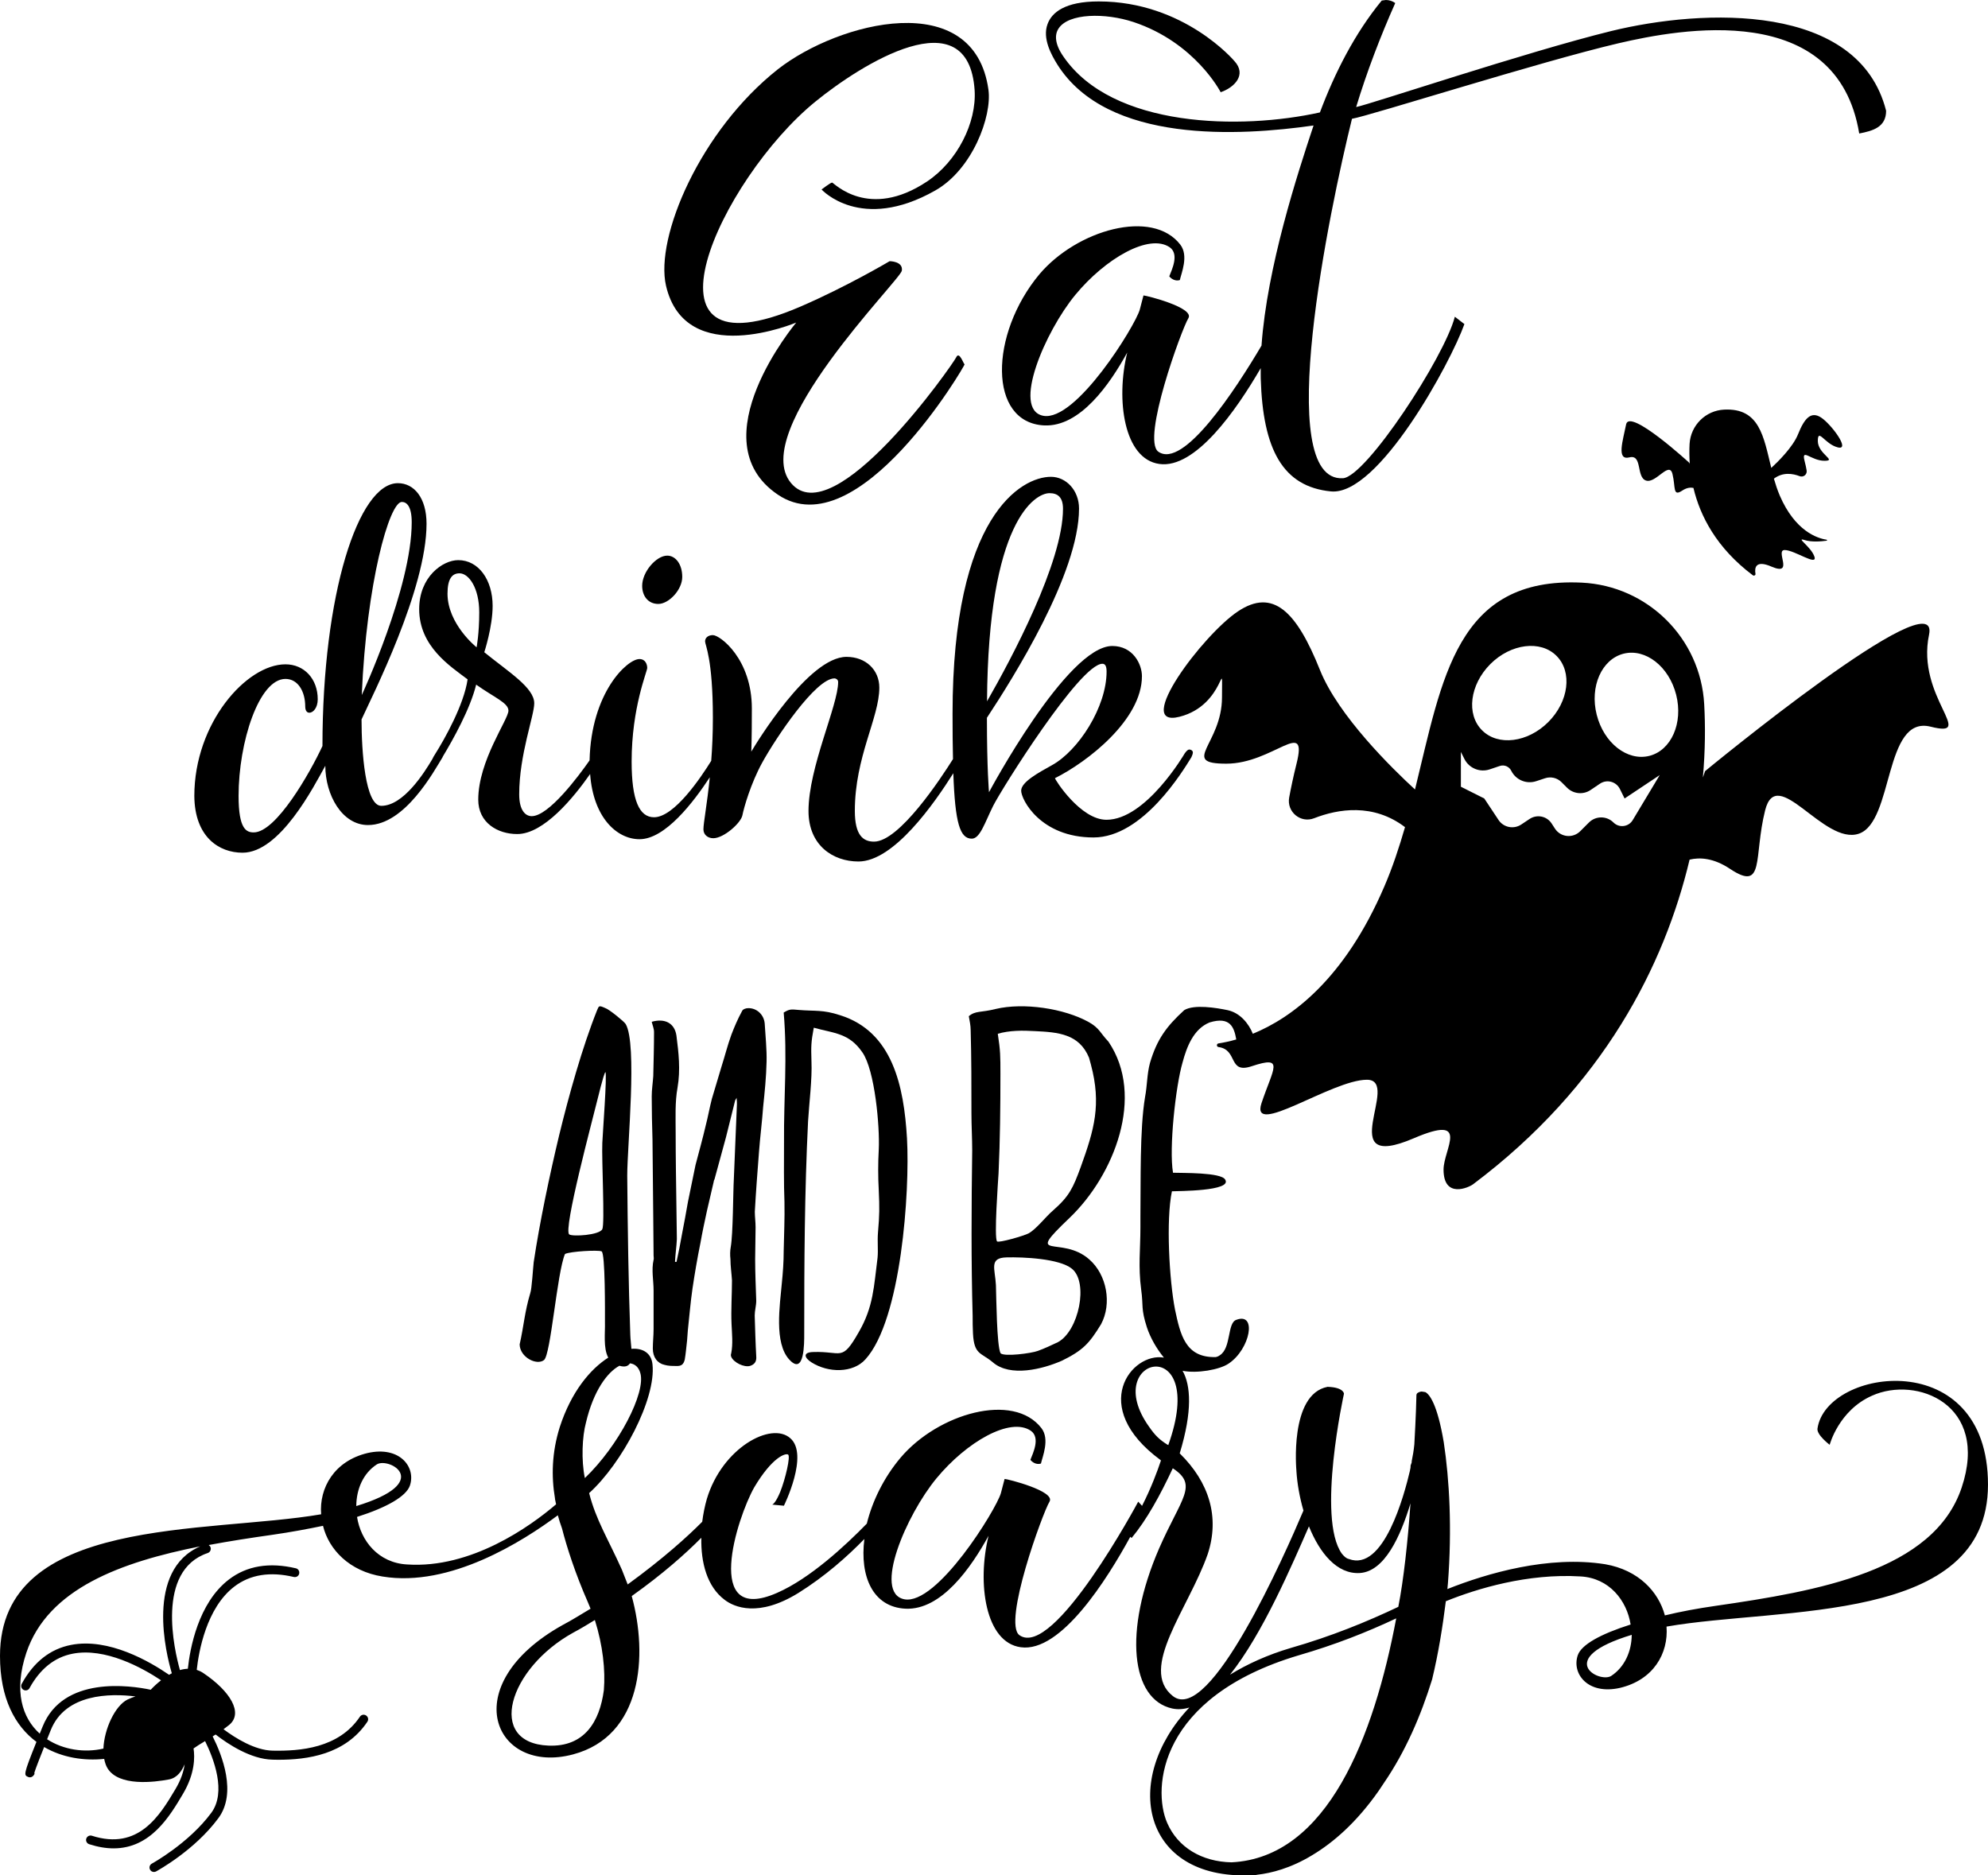
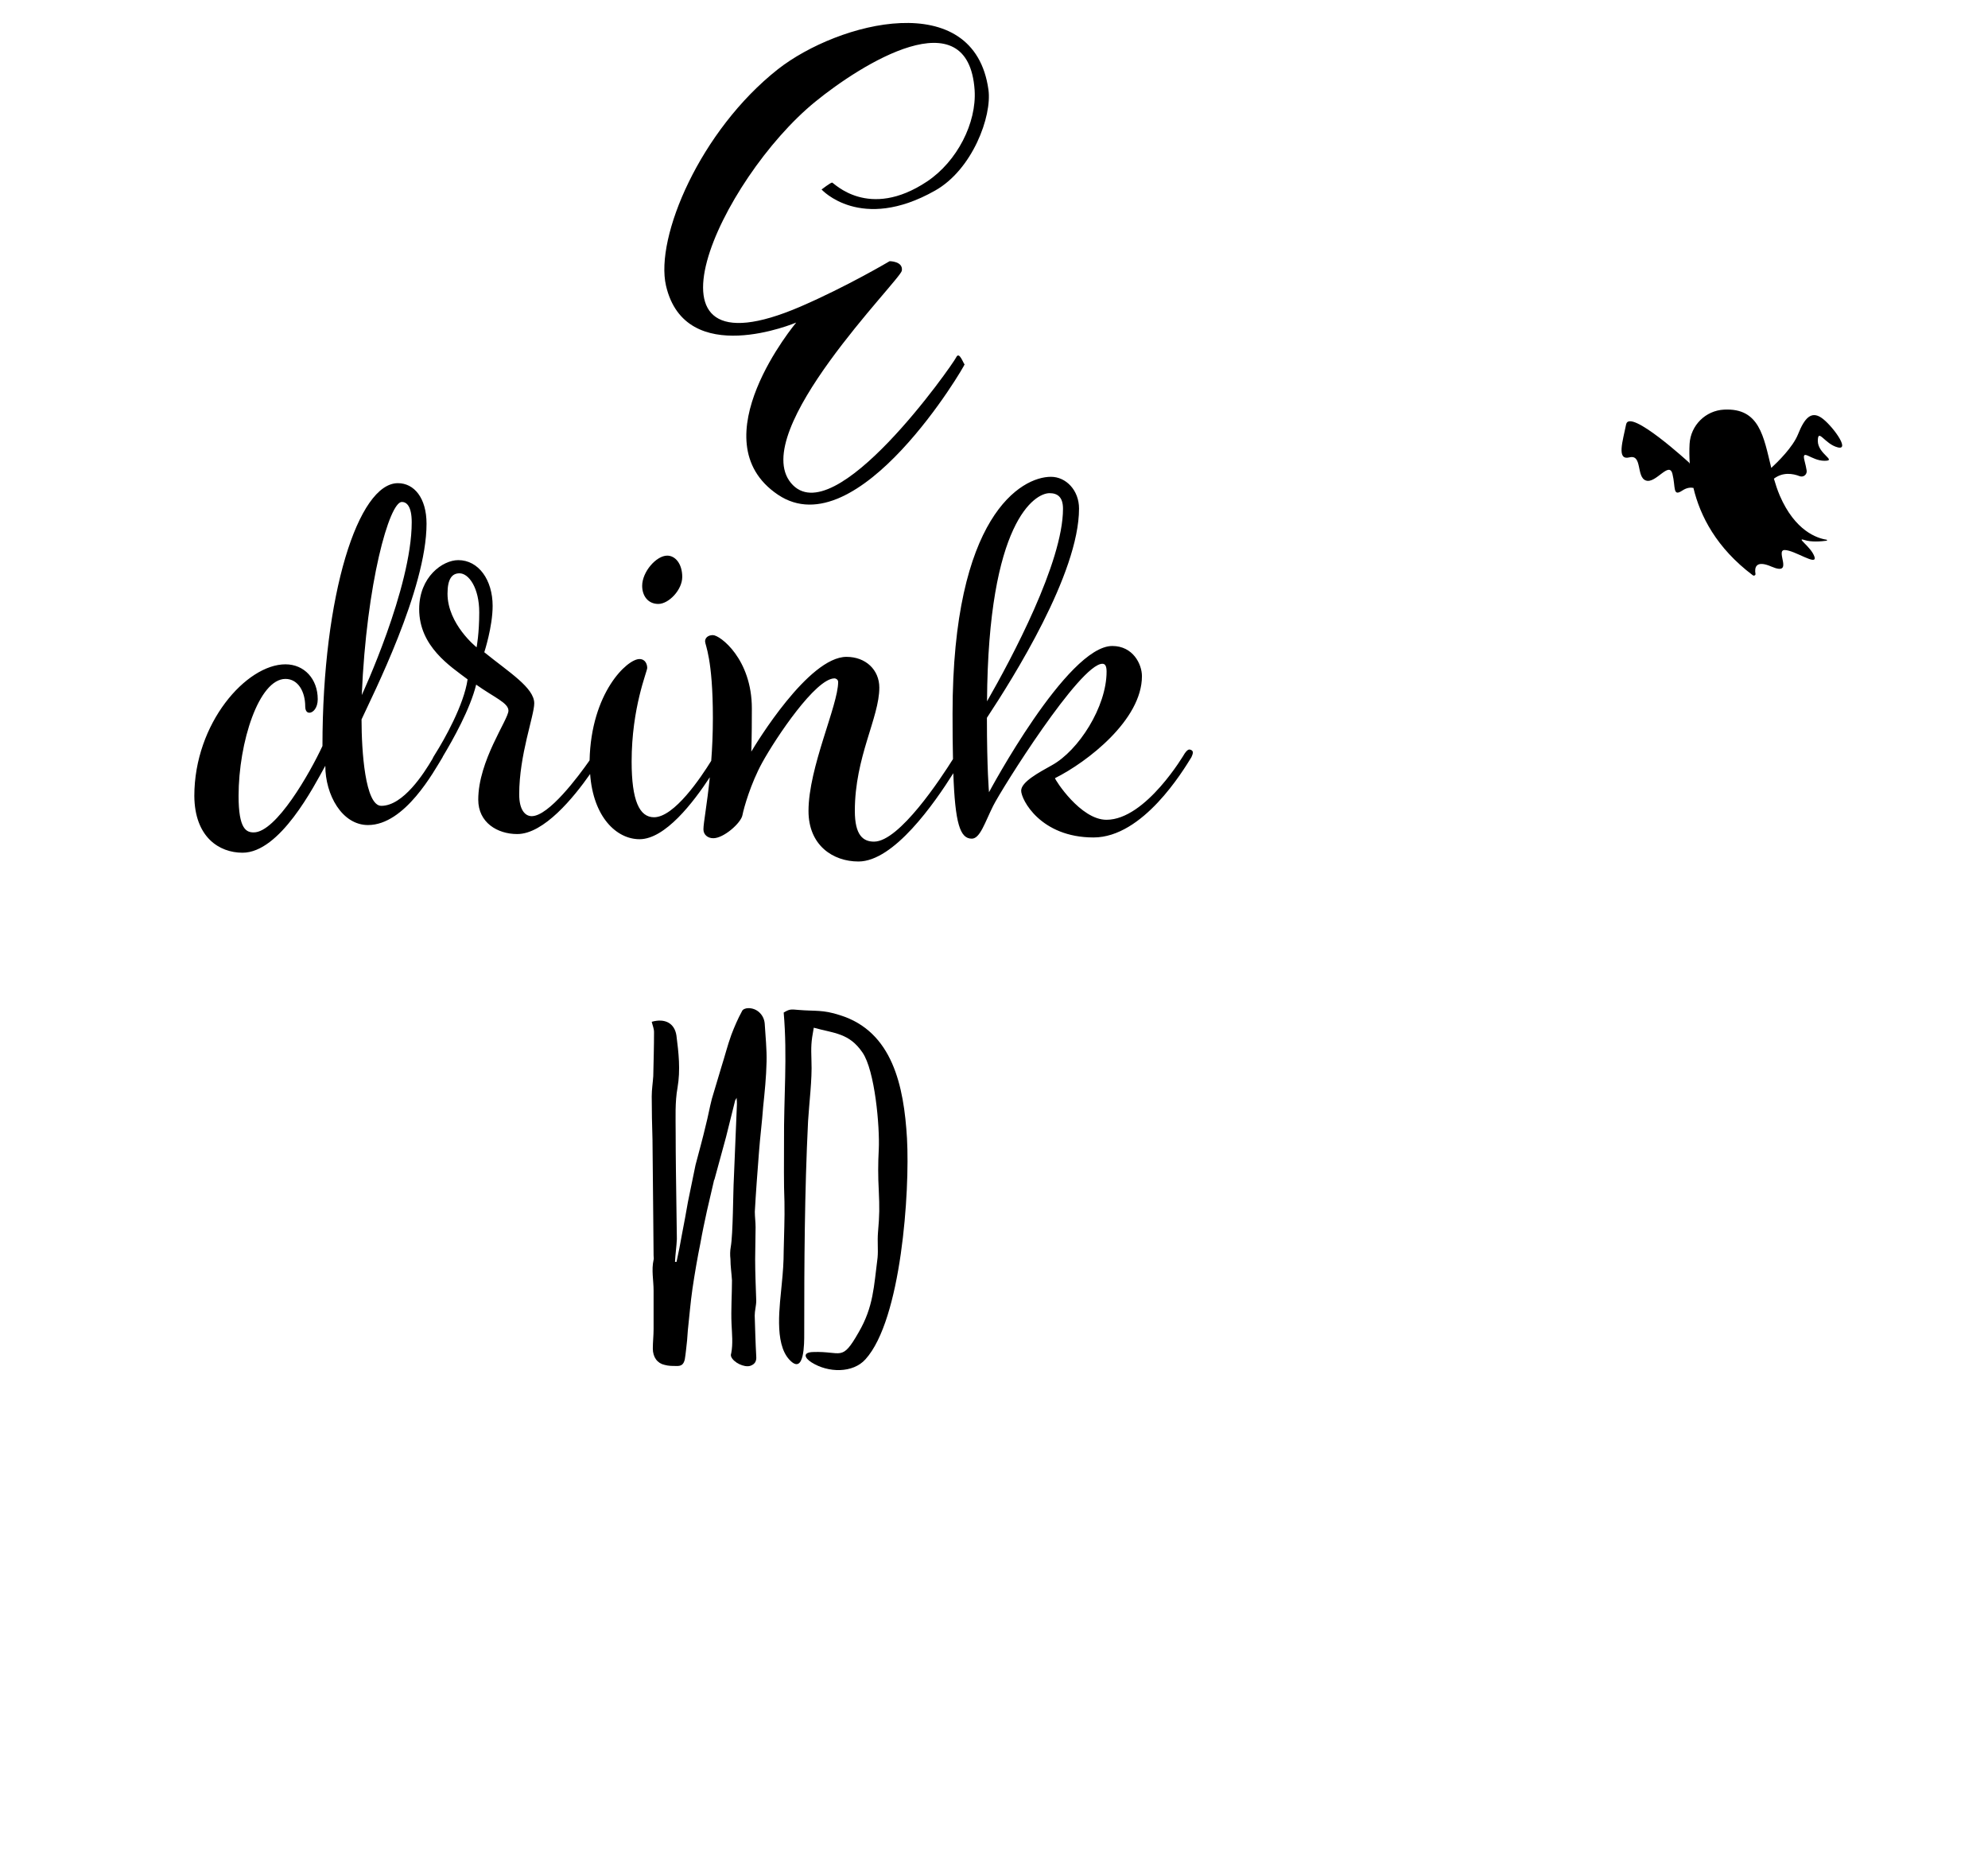
<svg xmlns="http://www.w3.org/2000/svg" version="1.1" x="0px" y="0px" viewBox="0 0 181.07 170.8" style="enable-background:new 0 0 181.07 170.8;" xml:space="preserve">
  <style type="text/css">
	.st0{fill:#FFFC78;}
	.st1{fill:#FCFCFC;}
	.st2{fill:#FF6C8C;}
	.st3{fill:#050102;}
	.st4{fill:#FF5E00;}
	.st5{fill:#763682;}
	.st6{fill:#97C221;}
	.st7{fill:#FBC028;}
	.st8{fill:#2D2D2D;}
	.st9{fill:#FFA015;}
	.st10{fill:#020202;}
	.st11{fill:#FF9E03;}
	.st12{fill:#FFAC1B;}
	.st13{fill:#070707;}
	.st14{fill:#16181B;}
	.st15{fill:#606060;}
	.st16{fill:#4F3B6D;}
	.st17{fill:#1D1B26;}
	.st18{fill:#FF00E1;}
	.st19{fill:#F29100;}
	.st20{fill:#EE7A00;}
</style>
  <g id="Направляющие_для_монтажной_области">
</g>
  <g id="Слой_1">
    <g>
      <path d="M72.52,29.38c0,0-8.99,10.72-1.68,15.67C78.15,50,87.96,33.18,87.86,33.18c-0.1,0-0.48-1.25-0.77-0.63    c-0.29,0.63-11.15,16.15-15.05,11.44c-3.89-4.71,9.95-18.46,10.1-19.33c0.14-0.87-1.11-0.87-1.11-0.87s-3.89,2.31-8.13,4.14    c-15.87,6.83-7.26-11.64,1.35-18.66c4.18-3.41,13.94-9.57,14.52-1.06c0.19,2.98-1.59,6.49-4.33,8.32c-5.34,3.56-8.51,0.1-8.65,0.1    c-0.14,0-0.96,0.63-0.96,0.63s3.56,3.94,10.34,0.1c3.41-1.92,5.19-6.78,4.86-9.18c-1.3-9.38-13.65-6.2-19.18-1.87    c-7.07,5.58-11.2,15.29-10.19,19.71C62.43,33.66,72.52,29.38,72.52,29.38z" />
-       <path d="M95.12,38.75c3.27,0.14,5.96-3.75,7.55-6.64c-1.06,4.33-0.29,9.71,2.93,10.15c3.26,0.46,6.98-4.85,9.23-8.73    c0,0.32-0.01,0.63,0,0.94c0.19,6.49,2.02,9.86,6.39,10.29c4.33,0.43,10.91-11.73,12.16-15.24l-0.87-0.67    c-0.96,3.7-8.08,14.57-10.19,14.71c-6.44,0.38-1.2-24.57,0.82-32.74c1.68-0.29,17.07-5.19,24.28-6.88    c5.58-1.3,19.91-3.99,21.92,8.22c1.25-0.24,2.45-0.58,2.45-2.07c-2.5-9.86-16.59-9.33-25.05-7.26    c-7.79,1.92-21.97,6.68-23.22,6.92c0.96-3.17,2.21-6.44,3.56-9.47C126.85,0.1,126.52,0,126.23,0l-0.38,0.05    c-2.45,2.98-4.28,6.59-5.63,10.19c-7.16,1.59-18.9,1.44-23.37-5.1c-0.77-1.11-0.82-1.97-0.43-2.55c0.91-1.39,4.23-1.44,6.83-0.58    c5.63,1.88,7.93,6.39,7.93,6.39c1.25-0.43,2.4-1.59,1.25-2.84c0,0-4.57-5.43-12.36-5.43c-3.08,0-4.28,1.01-4.66,2.07    c-0.48,1.3,0.34,2.79,0.91,3.7c4.57,7.21,16.59,6.49,23.32,5.53c-1.47,4.42-4.23,12.88-4.74,20.05c-2.37,4.01-7.11,11.28-9.4,9.66    c-1.54-1.11,2.12-11.15,2.74-12.16c0.58-0.96-3.85-2.07-4.09-2.07l-0.34,1.3c-0.43,1.49-5.82,10.24-8.8,9.66    c-2.88-0.58,0.19-7.69,2.93-11.01c2.74-3.32,6.73-5.63,8.61-4.33c0.87,0.63,0.19,2.02-0.05,2.64c0.14,0.19,0.53,0.48,0.96,0.34    c0.14-0.63,0.82-2.21,0.05-3.22c-2.55-3.32-9.42-1.35-12.84,2.69C90.12,30.44,89.98,38.51,95.12,38.75z" />
      <path d="M22.09,77.67c3.41,0,6.49-6.02,7.54-7.92c0,2.65,1.52,5.4,3.89,5.4c3.37,0,6.02-4.93,6.78-6.16c0,0,0.02-0.04,0.04-0.09    c0.92-1.53,2.49-4.33,3.03-6.54c1.66,1.18,2.94,1.66,2.94,2.37c0,0.81-2.75,4.55-2.75,8.11c0,2.09,1.75,3.13,3.55,3.13    c2.43,0,5.15-3.34,6.64-5.47c0.28,3.93,2.41,5.94,4.5,5.94c2.34,0,4.91-3.37,6.4-5.64c-0.25,2.48-0.58,4.15-0.58,4.74    c0,0.48,0.38,0.81,0.9,0.81c0.95,0,2.51-1.38,2.65-2.09c0.14-0.71,0.76-2.89,1.8-4.79c1.28-2.32,4.88-7.68,6.59-7.68    c0.1,0,0.33,0.09,0.33,0.33c0,2.13-2.7,7.77-2.7,11.75c0,3.13,2.23,4.6,4.55,4.6c3.23,0,6.92-5.31,8.64-8.04    c0.16,4.56,0.61,5.96,1.68,5.96c0.76,0,1.19-1.47,1.95-2.99c0.76-1.52,7.91-12.94,9.95-12.94c0.24,0,0.38,0.19,0.38,0.71    c0,3.22-2.56,7.2-4.98,8.53c-1.18,0.66-2.8,1.52-2.8,2.32c0,0.81,1.76,4.26,6.59,4.26c4.5,0,8.15-6.07,8.91-7.3    c0,0,0.14-0.29,0.14-0.43c0-0.19-0.19-0.28-0.33-0.28c-0.19,0-0.43,0.38-0.43,0.38s-3.51,6.02-7.11,6.02    c-2.37,0-4.69-3.65-4.69-3.79c2.94-1.47,7.92-5.31,7.92-9.29c0-1.09-0.81-2.75-2.7-2.75c-4.12,0-11.23,13.32-11.23,13.32    s-0.19-2.04-0.19-6.78c2.37-3.6,8.39-13.13,8.39-19.06c0-1.66-1.18-2.89-2.56-2.89c-2.7,0-8.96,3.56-8.96,21.57    c0,1.58,0.01,2.94,0.04,4.14c-1.08,1.72-4.88,7.52-7.19,7.52c-0.99,0-1.75-0.57-1.75-2.8c0-4.93,2.23-8.48,2.23-11.23    c0-1.61-1.23-2.8-2.99-2.8c-3.46,0-8.25,7.92-8.67,8.63c0-0.19,0.05-0.95,0.05-3.93c0-4.5-2.89-6.68-3.55-6.68    c-0.43,0-0.71,0.24-0.71,0.57c0,0.33,0.71,1.56,0.71,6.97c0,1.43-0.06,2.74-0.15,3.91c-0.93,1.5-3.36,5.14-5.21,5.14    c-1.33,0-2.04-1.52-2.04-5.07c0-4.93,1.42-8.2,1.42-8.53c0-0.29-0.14-0.81-0.71-0.81c-1.11,0-4.4,3.05-4.54,9.23    c-1.02,1.46-3.72,5.08-5.27,5.08c-0.57,0-1.14-0.52-1.14-1.99c0-3.6,1.37-7.16,1.37-8.29c0-1.42-2.32-2.84-4.55-4.65    c0,0,0.76-2.32,0.76-4.22c0-2.37-1.28-4.17-3.13-4.17c-1.42,0-3.56,1.52-3.56,4.46c0,3.41,2.84,5.21,4.41,6.4    c-0.33,2.32-2.13,5.5-2.94,6.78c-0.14,0.22-0.22,0.36-0.27,0.48c-0.76,1.29-2.65,4.26-4.65,4.26c-1.47,0-1.8-4.98-1.8-7.87    c0.95-2.09,5.92-11.85,5.92-17.82c0-2.37-1.14-3.7-2.61-3.7c-3.6,0-6.87,10.1-6.87,23.94c-1.14,2.46-4.22,7.87-6.26,7.87    c-0.67,0-1.38-0.29-1.38-3.32c0-4.88,1.85-10.66,4.27-10.66c1.14,0,1.8,1.14,1.8,2.51c0,0.19,0.05,0.57,0.38,0.57    c0.33,0,0.76-0.43,0.76-1.23c0-1.85-1.23-3.18-2.94-3.18c-3.56,0-8.3,5.36-8.3,11.99C17.73,76.25,19.96,77.67,22.09,77.67z     M95.59,44.92c0.71,0,1.23,0.33,1.23,1.42c0,4.88-4.69,13.65-6.92,17.54C90,47.48,94.27,44.92,95.59,44.92z M40.76,54.07    c0-1.37,0.43-1.85,1.09-1.85c0.85,0,1.8,1.33,1.8,3.56c0,1.94-0.24,3.18-0.24,3.18S40.76,56.86,40.76,54.07z M36.6,45.72    c0.43,0,0.9,0.38,0.9,1.85c0,5.97-4.55,15.74-4.55,15.74C33.38,53.12,35.46,45.72,36.6,45.72z" />
      <path d="M59.96,55.01c0.95,0,2.18-1.28,2.18-2.46s-0.62-1.94-1.37-1.94c-0.99,0-2.28,1.47-2.28,2.75    C58.49,54.26,59.01,55.01,59.96,55.01z" />
      <path d="M69.51,100.81c0.14-1.35,0.28-2.7,0.31-4.09c0.03-1.14-0.1-2.32-0.17-3.5c-0.07-0.8-0.73-1.42-1.52-1.39    c-0.21,0-0.49,0.1-0.55,0.28c-0.38,0.69-0.69,1.42-0.97,2.15c-0.35,0.97-0.59,1.94-0.9,2.91l-0.87,2.91    c-0.21,0.8-0.35,1.63-0.55,2.39c-0.28,1.21-0.62,2.42-0.94,3.64l-0.69,3.36c-0.17,0.97-0.35,1.97-0.55,2.98    c-0.14,0.83-0.31,1.66-0.49,2.49h-0.14c0.03-0.69,0.14-1.39,0.17-2.08c0-0.97-0.04-1.94-0.04-2.91c-0.03-2.25-0.07-4.54-0.07-6.79    c0-1.35-0.07-2.77,0.17-4.09c0.28-1.63,0.1-3.19-0.1-4.75c-0.17-1.14-1.07-1.59-2.25-1.25c0.07,0.31,0.21,0.62,0.21,0.93    c0,1.32-0.04,2.67-0.07,4.02c-0.04,0.62-0.14,1.21-0.14,1.84c0,1.32,0.03,2.63,0.07,3.95l0.07,7.17c0,1.14,0.03,2.25,0.03,3.39    c0,0.14,0.04,0.28,0,0.38c-0.21,0.93,0,1.87,0,2.81v3.5c0,0.59-0.07,1.18-0.07,1.77c0,0.8,0.42,1.35,1.07,1.49    c0.35,0.1,0.69,0.1,1.04,0.1c0.49,0.03,0.69-0.14,0.8-0.59c0.1-0.59,0.14-1.14,0.21-1.73l0.07-0.93c0.14-1.28,0.24-2.53,0.42-3.78    c0.21-1.42,0.45-2.81,0.73-4.19c0.17-0.97,0.38-1.94,0.59-2.91l0.62-2.67c0-0.07,0.04-0.14,0.07-0.21l1.04-3.81l0.83-3.33    c0-0.07,0.07-0.1,0.14-0.28c0.03,0.28,0.03,0.45,0.03,0.59l-0.28,6.79c-0.07,1.18-0.07,5.02-0.28,6.2    c-0.07,0.38-0.07,0.76-0.03,1.11c0,0.66,0.1,1.28,0.14,1.94c0,1.32-0.1,2.67-0.04,3.98c0.04,0.9,0.14,1.8-0.03,2.67    c-0.04,0.1-0.04,0.21,0,0.31c0.21,0.52,1.18,1,1.73,0.83c0.42-0.14,0.59-0.42,0.55-0.87c-0.07-1.25-0.1-2.46-0.14-3.71    c0-0.45,0.14-0.9,0.14-1.35c-0.04-1.25-0.1-2.53-0.1-3.78c0-0.97,0.04-1.94,0.04-2.91c0-0.48-0.07-0.97-0.07-1.42    c0.1-1.8,0.24-3.64,0.38-5.44C69.23,103.58,69.41,102.2,69.51,100.81z" />
      <path d="M78.21,121.35c-1.56,2.74-1.52,1.7-4.16,1.8c-0.94,0.03-0.8,0.52-0.14,0.94c1.52,0.97,3.78,1,4.92-0.28    c3.26-3.6,4.05-15.27,3.78-20.12c-0.28-4.78-1.32-9.73-6.1-11.22c-1.59-0.52-2.25-0.35-3.78-0.48c-0.73-0.07-0.83-0.07-1.35,0.24    c0.35,4.05,0,7.72,0.03,11.78c0,1.73-0.03,3.78,0.04,5.47c0.03,1.56-0.04,2.91-0.07,4.47c0,1-0.07,1.94-0.17,2.94    c-0.17,1.97-0.73,5.44,0.69,6.96c1.38,1.49,1.35-1.56,1.35-2.32c0-6.48,0.03-12.92,0.35-19.4c0.1-1.66,0.38-3.84,0.31-5.44    c-0.04-1.42-0.04-1.73,0.21-3.08c1.87,0.52,3.22,0.48,4.43,2.25c1.14,1.63,1.59,6.79,1.49,8.83c-0.07,1.25-0.07,2.49,0,3.74    c0.07,1.56,0.07,2.22-0.07,3.81c-0.07,0.87,0.03,1.59-0.04,2.32C79.59,117.19,79.56,119.03,78.21,121.35z" />
-       <path d="M97.43,110.92c4.05-3.88,6.89-11.08,3.53-16.04c-0.76-0.8-0.8-1.21-1.77-1.77c-2.29-1.28-5.99-1.8-8.49-1.21    c-1.38,0.35-1.84,0.14-2.46,0.66c0.07,0.42,0.17,0.83,0.17,1.28c0.07,2.49,0.07,5.06,0.07,7.59c0,1.07,0.07,2.29,0.07,3.36    c-0.07,5.06-0.1,10.01,0.04,15.07c0,0.52,0,1.07,0.03,1.59c0.1,1.97,0.73,1.73,1.8,2.63c1.59,1.39,4.57,0.62,6.3-0.14    c1.91-0.94,2.49-1.56,3.57-3.33c1-1.87,0.52-4.5-1.07-5.89C96.67,112.45,93.17,114.98,97.43,110.92z M97.64,115.57    c1.52,1.25,0.62,5.65-1.28,6.68c-0.59,0.28-1.25,0.59-1.84,0.8c-0.55,0.21-3.05,0.55-3.39,0.21c-0.35-0.73-0.38-5.06-0.42-6.2    c-0.07-1.49-0.66-2.49,0.97-2.53C93.17,114.49,96.5,114.63,97.64,115.57z M95.94,110.23c-0.73,0.62-1.52,1.7-2.25,2.11    c-0.38,0.21-2.74,0.9-2.88,0.73c-0.28-0.35,0.1-5.54,0.14-6.2c0.14-3.01,0.17-6.03,0.17-9.04c0-1.63,0-2.11-0.24-3.67    c1.07-0.31,2.25-0.31,3.39-0.24c2.08,0.1,4.02,0.24,4.92,2.42l0.17,0.62c0.97,3.64,0.31,5.92-0.93,9.35    C97.74,108.19,97.4,108.95,95.94,110.23z" />
-       <path d="M165.54,130.11c-0.1,0.58,1.11,1.49,1.11,1.49s0.82-3.13,3.85-4.47c4.04-1.83,10.72,0.77,8.17,8.37    c-2.55,7.6-13.08,9.42-22.41,10.77c-1.68,0.24-3.22,0.53-4.62,0.87c-0.58-2.16-2.4-4.13-5.43-4.66    c-5.15-0.82-10.77,0.82-14.38,2.26l0.05-0.53c0.38-4.95,0.14-9.42-0.38-12.84c-0.58-3.46-1.3-4.38-1.68-4.57    c-0.24-0.05-0.38-0.05-0.38-0.05c-0.24,0.05-0.43,0.14-0.43,0.34c0,0.24-0.05,2.02-0.19,4.47c-0.05,0.53-0.14,1.06-0.24,1.54v0.1    l-0.1,0.29c0,0.1,0,0.24-0.05,0.38v0.05c-0.53,2.26-2.4,9.28-5.58,8.08c-0.24-0.05-0.43-0.24-0.63-0.48    c-2.31-3.22,0.19-14.57,0.19-14.57s0-0.58-1.49-0.63c-3.51,0.67-2.84,7.65-2.84,7.65V134c0.07,1.13,0.29,2.38,0.64,3.59    c-1.67,3.95-8.53,19.55-11.89,16.9c-3.17-2.5,1.44-7.98,3.17-12.93c1.11-3.37,0.14-6.54-2.55-9.18c1.17-3.83,1.01-6.21,0.26-7.52    c1.3,0.26,3.37-0.09,4.2-0.66c1.97-1.32,2.6-4.71,0.69-3.98c-0.83,0.28-0.45,2.56-1.49,3.22c-0.14,0.1-0.24,0.14-0.38,0.17    c-2.77,0.07-3.22-2.04-3.71-4.33c-0.52-2.67-0.83-8.17-0.28-10.77c0.49-0.03,5.54,0,4.85-1.07c-0.38-0.66-3.88-0.59-4.75-0.62    c-0.38-2.22,0.24-7.9,0.87-10.05c0.38-1.42,1-3.05,2.46-3.64c1.9-0.58,2.24,0.47,2.43,1.55c-0.62,0.18-1.17,0.29-1.62,0.36    c-0.19,0.03-0.19,0.3,0,0.33c1.8,0.24,0.85,2.47,3.02,1.75c3.04-1.01,1.97,0.16,0.9,3.36c-1.07,3.2,6.4-2.13,9.6-2.13    c3.2,0-3.2,8.53,4.27,5.33c5.22-2.24,2.71,0.99,2.71,2.85c0,2.69,2.31,1.63,2.69,1.34c11.92-8.95,17.44-20,19.72-29.57    c0.92-0.22,2.18-0.16,3.68,0.84c3.2,2.13,2.13-1.07,3.2-5.33c1.07-4.27,5.33,3.2,8.53,2.13c3.2-1.07,2.27-10.82,6.54-9.75    c4.27,1.07-1.34-2.69-0.14-8.38c1.12-5.32-20.4,12.43-20.4,12.43l-0.2,0.58c0.22-2.47,0.23-4.72,0.12-6.68    c-0.33-6-5.15-10.78-11.15-11.07c-11.44-0.55-12.7,8.74-15.19,18.84c-2.07-1.9-6.99-6.71-8.66-10.89    c-2.13-5.33-4.27-7.47-7.47-5.33c-3.2,2.13-9.6,10.67-5.33,9.6c4.27-1.07,3.88-6.04,3.88-1.77c0,4.27-3.88,6.04,0.39,6.04    c4.27,0,7.47-4.27,6.4,0c-0.3,1.2-0.51,2.22-0.67,3.08c-0.24,1.31,1.04,2.37,2.27,1.89c2.18-0.85,5.38-1.39,8.28,0.81    c-0.53,1.83-1.13,3.66-1.89,5.42c-3.64,8.48-8.47,11.97-11.97,13.4c-0.39-0.96-1.18-1.91-2.3-2.15c-1-0.21-3.05-0.55-3.95,0    c-1.63,1.49-2.49,2.67-3.12,4.81c-0.28,1.04-0.24,2.01-0.45,3.12c-0.49,2.94-0.38,7.76-0.42,10.91v0.94    c0,2.08-0.21,3.53,0.07,5.68c0.21,1.49-0.04,1.7,0.52,3.43c0.31,0.94,0.87,1.93,1.55,2.76c-2.93-0.52-6.92,4.46-0.32,9.32    l0.05,0.05c-0.32,0.96-0.88,2.48-1.72,4.13l-0.35-0.38c0,0-7.69,14.38-10.82,12.16c-1.54-1.11,2.12-11.15,2.74-12.16    c0.58-0.96-3.85-2.07-4.09-2.07l-0.34,1.3c-0.43,1.49-5.82,10.24-8.8,9.66c-2.88-0.58,0.19-7.69,2.93-11.01    c2.74-3.32,6.73-5.63,8.61-4.33c0.87,0.63,0.19,2.02-0.05,2.64c0.14,0.19,0.53,0.48,0.96,0.34c0.14-0.63,0.82-2.21,0.05-3.22    c-2.55-3.32-9.42-1.35-12.84,2.69c-1.54,1.83-2.57,3.97-3.07,6c-1.93,1.98-5.17,5-8.18,6.31c-6.78,2.98-3.65-6.83-2.07-9.62    c1.63-2.74,2.84-3.13,3.08-2.98c0.24,0.14-0.24,2.21-0.72,3.41c-0.38,0.91-0.63,1.11-0.72,1.15l1.06,0.1c0,0,2.31-4.66,0.58-6.15    c-1.73-1.54-6.2,0.87-7.6,5.53c-0.19,0.66-0.33,1.37-0.42,2.08c-1.33,1.34-3.52,3.33-6.79,5.71l-0.53-1.35    c-1.25-2.79-2.36-4.52-2.98-6.97c2.98-2.69,6.11-8.56,5.77-11.73c-0.1-1.01-0.87-1.5-1.92-1.41c-0.03-0.45-0.09-0.9-0.1-1.24    c-0.17-4.78-0.24-9.73-0.28-14.55c0-2.67,0.93-11.98-0.14-13.79c-0.14-0.24-1.52-1.35-1.84-1.45c-0.62-0.28-0.59-0.21-0.76,0.17    c-1.35,3.36-2.6,7.86-3.46,11.4c-0.87,3.64-1.77,7.9-2.32,11.57c-0.07,0.62-0.17,2.42-0.31,2.81c-0.52,1.73-0.59,3.01-0.97,4.68    c0.03,1.18,1.56,1.94,2.22,1.42c0.62-0.48,1.18-7.93,1.91-9.66c0.48-0.24,3.01-0.38,3.33-0.24c0.35,0.1,0.31,5.72,0.31,6.44    c0.03,0.98-0.17,2.35,0.3,3.24c-1.63,1.04-3.37,3.1-4.42,6.34c-0.72,2.31-0.77,4.47-0.43,6.49v0.05l0.1,0.48    c-2.36,2.02-7.74,5.87-13.56,5.48c-2.64-0.14-4.23-2.16-4.57-4.33c2.74-0.87,4.47-1.88,4.81-2.84c0.58-1.68-0.91-3.65-3.85-2.98    c-3.03,0.72-4.42,3.17-4.23,5.58C18.8,139.72,0,138.04,0,150.83c0,3.89,1.38,6.39,3.32,7.83c-1.2,2.99-1.15,3.02-0.77,3.19    c0.05,0.02,0.11,0.04,0.18,0.04c0.13,0,0.3-0.07,0.43-0.34l-0.05-0.03l0.01,0c0.01-0.07,0.12-0.44,0.9-2.39    c1.67,0.97,3.63,1.27,5.47,1.08c0.06,0.31,0.15,0.6,0.3,0.85c1.03,1.68,4.25,1.28,5.61,1.02c0.76-0.15,1.16-0.78,1.42-1.38    c-0.09,0.64-0.33,1.41-0.85,2.28c-1.41,2.37-3.34,5.6-7.6,4.23c-0.21-0.07-0.44,0.05-0.51,0.26c-0.07,0.21,0.05,0.44,0.26,0.51    c0.81,0.26,1.55,0.38,2.23,0.38c3.37,0,5.11-2.92,6.32-4.97c1.09-1.84,1.08-3.34,0.96-4.13c0.26-0.19,0.63-0.42,1.05-0.67    c0.78,1.58,1.97,4.64,0.56,6.54c-2.06,2.78-5.37,4.6-5.41,4.62c-0.2,0.11-0.27,0.36-0.16,0.55c0.07,0.14,0.21,0.21,0.36,0.21    c0.07,0,0.13-0.02,0.19-0.05c0.14-0.08,3.51-1.92,5.67-4.85c1.7-2.29,0.34-5.74-0.52-7.45c0.09-0.06,0.18-0.11,0.27-0.17    c1.12,0.87,3.2,2.25,5.18,2.29c0.17,0,0.34,0.01,0.52,0.01c2.63,0,6.1-0.45,8.12-3.46c0.13-0.19,0.08-0.44-0.11-0.57    c-0.19-0.13-0.44-0.08-0.57,0.11c-1.93,2.88-5.47,3.14-7.95,3.09c-1.62-0.03-3.4-1.15-4.47-1.95c0.18-0.13,0.35-0.26,0.51-0.39    c1.32-1.08,0.1-3.08-2.34-4.72c-0.2-0.14-0.41-0.23-0.61-0.3c0.18-1.66,0.88-5.65,3.43-7.59c1.43-1.09,3.25-1.38,5.41-0.87    c0.23,0.05,0.44-0.08,0.49-0.3c0.05-0.22-0.08-0.44-0.3-0.49c-2.42-0.57-4.47-0.23-6.1,1.02c-2.81,2.15-3.55,6.33-3.74,8.13    c-0.24,0.01-0.49,0.05-0.72,0.12c-0.5-1.78-2.23-9.06,2.53-10.66c0.21-0.07,0.33-0.3,0.26-0.52c-0.03-0.09-0.1-0.16-0.17-0.21    c1.93-0.36,3.88-0.66,5.79-0.93c1.68-0.24,3.22-0.53,4.62-0.82c0.53,2.16,2.4,4.14,5.43,4.62c6.15,1.01,12.79-3.22,15.96-5.58    c0.1,0.38,0.24,0.82,0.38,1.2c0.43,1.68,1.2,4.09,2.36,6.73l0.24,0.58c-0.82,0.48-1.63,1.01-2.55,1.49    c-9.81,5.48-6.25,13.7,0.96,11.78c6.3-1.68,6.83-8.99,5.34-14.42c2.84-2.02,4.89-3.85,6.34-5.31c-0.05,2.26,0.52,4.45,2.12,5.65    c0.87,0.67,3.08,1.63,6.73-0.63c2.43-1.52,4.44-3.31,6-4.91c-0.43,3.4,0.76,6.21,3.76,6.35c3.27,0.14,5.96-3.75,7.55-6.64    c-1.06,4.33-0.29,9.71,2.93,10.15c3.66,0.52,7.88-6.21,9.98-10.06l0.12,0.11c1.39-1.68,2.6-3.89,3.75-6.35    c2.36,1.54,0.77,2.69-1.25,7.31c-3.27,7.55-2.55,13.75,1.2,14.57c0.52,0.11,1.04,0.07,1.56-0.09c-6.21,6.59-4.3,15.67,5.56,15.28    c0.24,0,0.43,0,0.63-0.05c1.25-0.14,3.03-0.58,5-1.78c1.92-1.15,4.04-2.98,6.06-5.87l0.48-0.72c1.97-2.88,3.37-6.15,4.38-9.42    c0.58-2.4,0.96-4.81,1.25-7.12c2.84-1.15,7.45-2.55,12.26-2.26c2.64,0.14,4.23,2.21,4.57,4.38c-2.74,0.87-4.47,1.83-4.81,2.79    c-0.58,1.68,0.91,3.65,3.85,2.98c3.03-0.72,4.42-3.13,4.23-5.58c10.48-1.83,29.28-0.14,29.28-12.93    C181.07,122.51,166.36,124.58,165.54,130.11z M147.88,59.54c2-0.5,4.14,1.17,4.79,3.75c0.65,2.57-0.45,5.06-2.45,5.56    c-2,0.5-4.14-1.17-4.79-3.75C144.78,62.54,145.88,60.05,147.88,59.54z M135.74,60.49c1.87-1.87,4.58-2.21,6.03-0.75    c1.46,1.46,1.12,4.16-0.75,6.03c-1.87,1.87-4.58,2.21-6.03,0.75C133.53,65.07,133.87,62.37,135.74,60.49z M133.05,68.47l0.33,0.66    c0.42,0.84,1.4,1.25,2.3,0.95l0.92-0.31c0.41-0.14,0.86,0.05,1.05,0.44c0.42,0.84,1.39,1.24,2.28,0.94l0.79-0.26    c0.53-0.18,1.11-0.04,1.5,0.35l0.51,0.51c0.57,0.57,1.47,0.66,2.14,0.21l0.86-0.58c0.63-0.42,1.47-0.19,1.81,0.48l0.43,0.87    l3.2-2.13l-2.46,4.1c-0.38,0.63-1.24,0.73-1.75,0.22v0c-0.62-0.62-1.62-0.62-2.24,0l-0.79,0.79c-0.67,0.67-1.78,0.56-2.3-0.23    L141.32,75c-0.44-0.67-1.34-0.85-2.01-0.4l-0.75,0.5c-0.69,0.46-1.62,0.27-2.07-0.41l-1.3-1.96l-2.13-1.07V68.47z M54.86,104.1    c-0.07,1.45,0.24,7.38,0,7.86c-0.28,0.55-2.7,0.69-3.01,0.48c-0.59-0.38,2.18-10.67,2.49-11.98c0.1-0.35,0.62-2.6,0.8-2.81    C55.31,97.83,54.89,103.3,54.86,104.1z M11.62,154.8c-1.15,0.57-2.13,2.7-2.2,4.47c-1.71,0.4-3.64,0.12-5.13-0.85    c0.11-0.26,0.22-0.54,0.34-0.85c1.34-3.31,5.39-3.34,7.71-3.05C12.15,154.58,11.92,154.66,11.62,154.8z M15.65,152.41    c-0.09,0.05-0.17,0.09-0.25,0.14c-1.73-1.19-5.49-3.4-8.94-2.72c-1.89,0.37-3.4,1.56-4.48,3.54c-0.11,0.2-0.03,0.45,0.16,0.55    c0.19,0.11,0.45,0.04,0.55-0.16c0.96-1.75,2.28-2.81,3.92-3.13c2.97-0.58,6.33,1.27,8.06,2.42c-0.37,0.29-0.69,0.59-0.93,0.85    c0,0-0.01,0.01-0.02,0.01c-1.84-0.39-7.97-1.29-9.84,3.36c-0.09,0.23-0.18,0.43-0.26,0.64c-1.59-1.43-2.39-3.86-1.22-7.37    c1.96-5.84,8.63-8.26,15.84-9.69C13.21,143.02,15.14,150.71,15.65,152.41z M34.33,133.38c1.11-0.67,5.24,1.63-1.88,3.8    C32.46,135.64,33.08,134.19,34.33,133.38z M53.27,134.63c-0.34-1.63-0.24-3.8,0.1-5.05c0.69-2.93,1.96-4.6,3.05-5.18    c0.5,0.15,0.79,0.04,0.96-0.22c0.44,0.05,0.79,0.34,0.94,0.88C58.85,126.84,56.35,131.69,53.27,134.63z M55,153.95    c-0.38,2.88-1.78,5.19-5.05,5.05c-5.67-0.24-3.65-7.02,2.26-10.29c0.72-0.38,1.35-0.77,1.97-1.15    C54.91,149.87,55.15,152.13,55,153.95z M106.4,131.65c0-0.05,0-0.05-0.05-0.05c-0.77-0.48-1.15-0.87-1.68-1.63    C100.05,123.52,110.15,121.21,106.4,131.65z M112.17,169.63c-2.69-0.05-4.9-1.35-5.87-3.61c-1.35-3.13-0.77-11.44,11.97-15.24    c3.32-0.96,6.25-2.12,8.9-3.37C125.15,158.14,120.92,169.2,112.17,169.63z M127.36,146.36c-2.84,1.35-6.11,2.69-9.81,3.75    c-2.1,0.62-3.94,1.46-5.52,2.43c2.98-3.73,5.62-9.93,7.19-13.51c0.98,2.43,2.55,4.37,4.63,4.25c2.26-0.14,3.7-3.32,4.62-6.35    C128.23,140.35,127.84,143.95,127.36,146.36z M146.74,152.66c-1.11,0.67-5.24-1.59,1.88-3.75    C148.61,150.4,147.99,151.84,146.74,152.66z" />
      <path d="M167.39,40.75c1.2,0.3-0.6-2.11-1.51-2.71c-0.9-0.6-1.51,0-2.11,1.51c-0.47,1.18-1.86,2.54-2.44,3.07    c-0.7-2.85-1.06-5.47-4.29-5.31c-1.69,0.08-3.05,1.43-3.15,3.12c-0.03,0.55-0.03,1.17,0.02,1.84l-0.04-0.11    c0,0-5.45-5.01-5.76-3.51c-0.3,1.51-0.9,3.31,0.3,3.01c1.2-0.3,0.6,1.81,1.51,2.11c0.9,0.3,2.11-1.81,2.41-0.6    c0.3,1.2,0,2.11,0.9,1.51c0.41-0.27,0.75-0.29,1.01-0.24c0.61,2.56,2.1,5.47,5.41,7.96c0.11,0.08,0.27-0.01,0.24-0.14    c-0.09-0.52-0.01-1.29,1.46-0.65c2.11,0.9,0.3-1.51,1.2-1.51s3.01,1.51,2.71,0.6c-0.3-0.9-1.76-1.79-0.9-1.51    c0.61,0.2,1.5,0.13,2.01,0.06c0.05-0.01,0.06-0.08,0-0.09c-0.85-0.13-2.87-0.78-4.27-4.03c-0.21-0.5-0.38-1.01-0.53-1.53    c0.82-0.62,1.72-0.47,2.34-0.23c0.35,0.14,0.71-0.16,0.64-0.53c-0.04-0.24-0.1-0.53-0.19-0.87c-0.3-1.2,0.6,0,1.81,0    c1.2,0-0.6-0.6-0.6-1.81C165.58,38.95,166.19,40.45,167.39,40.75z" />
    </g>
  </g>
</svg>